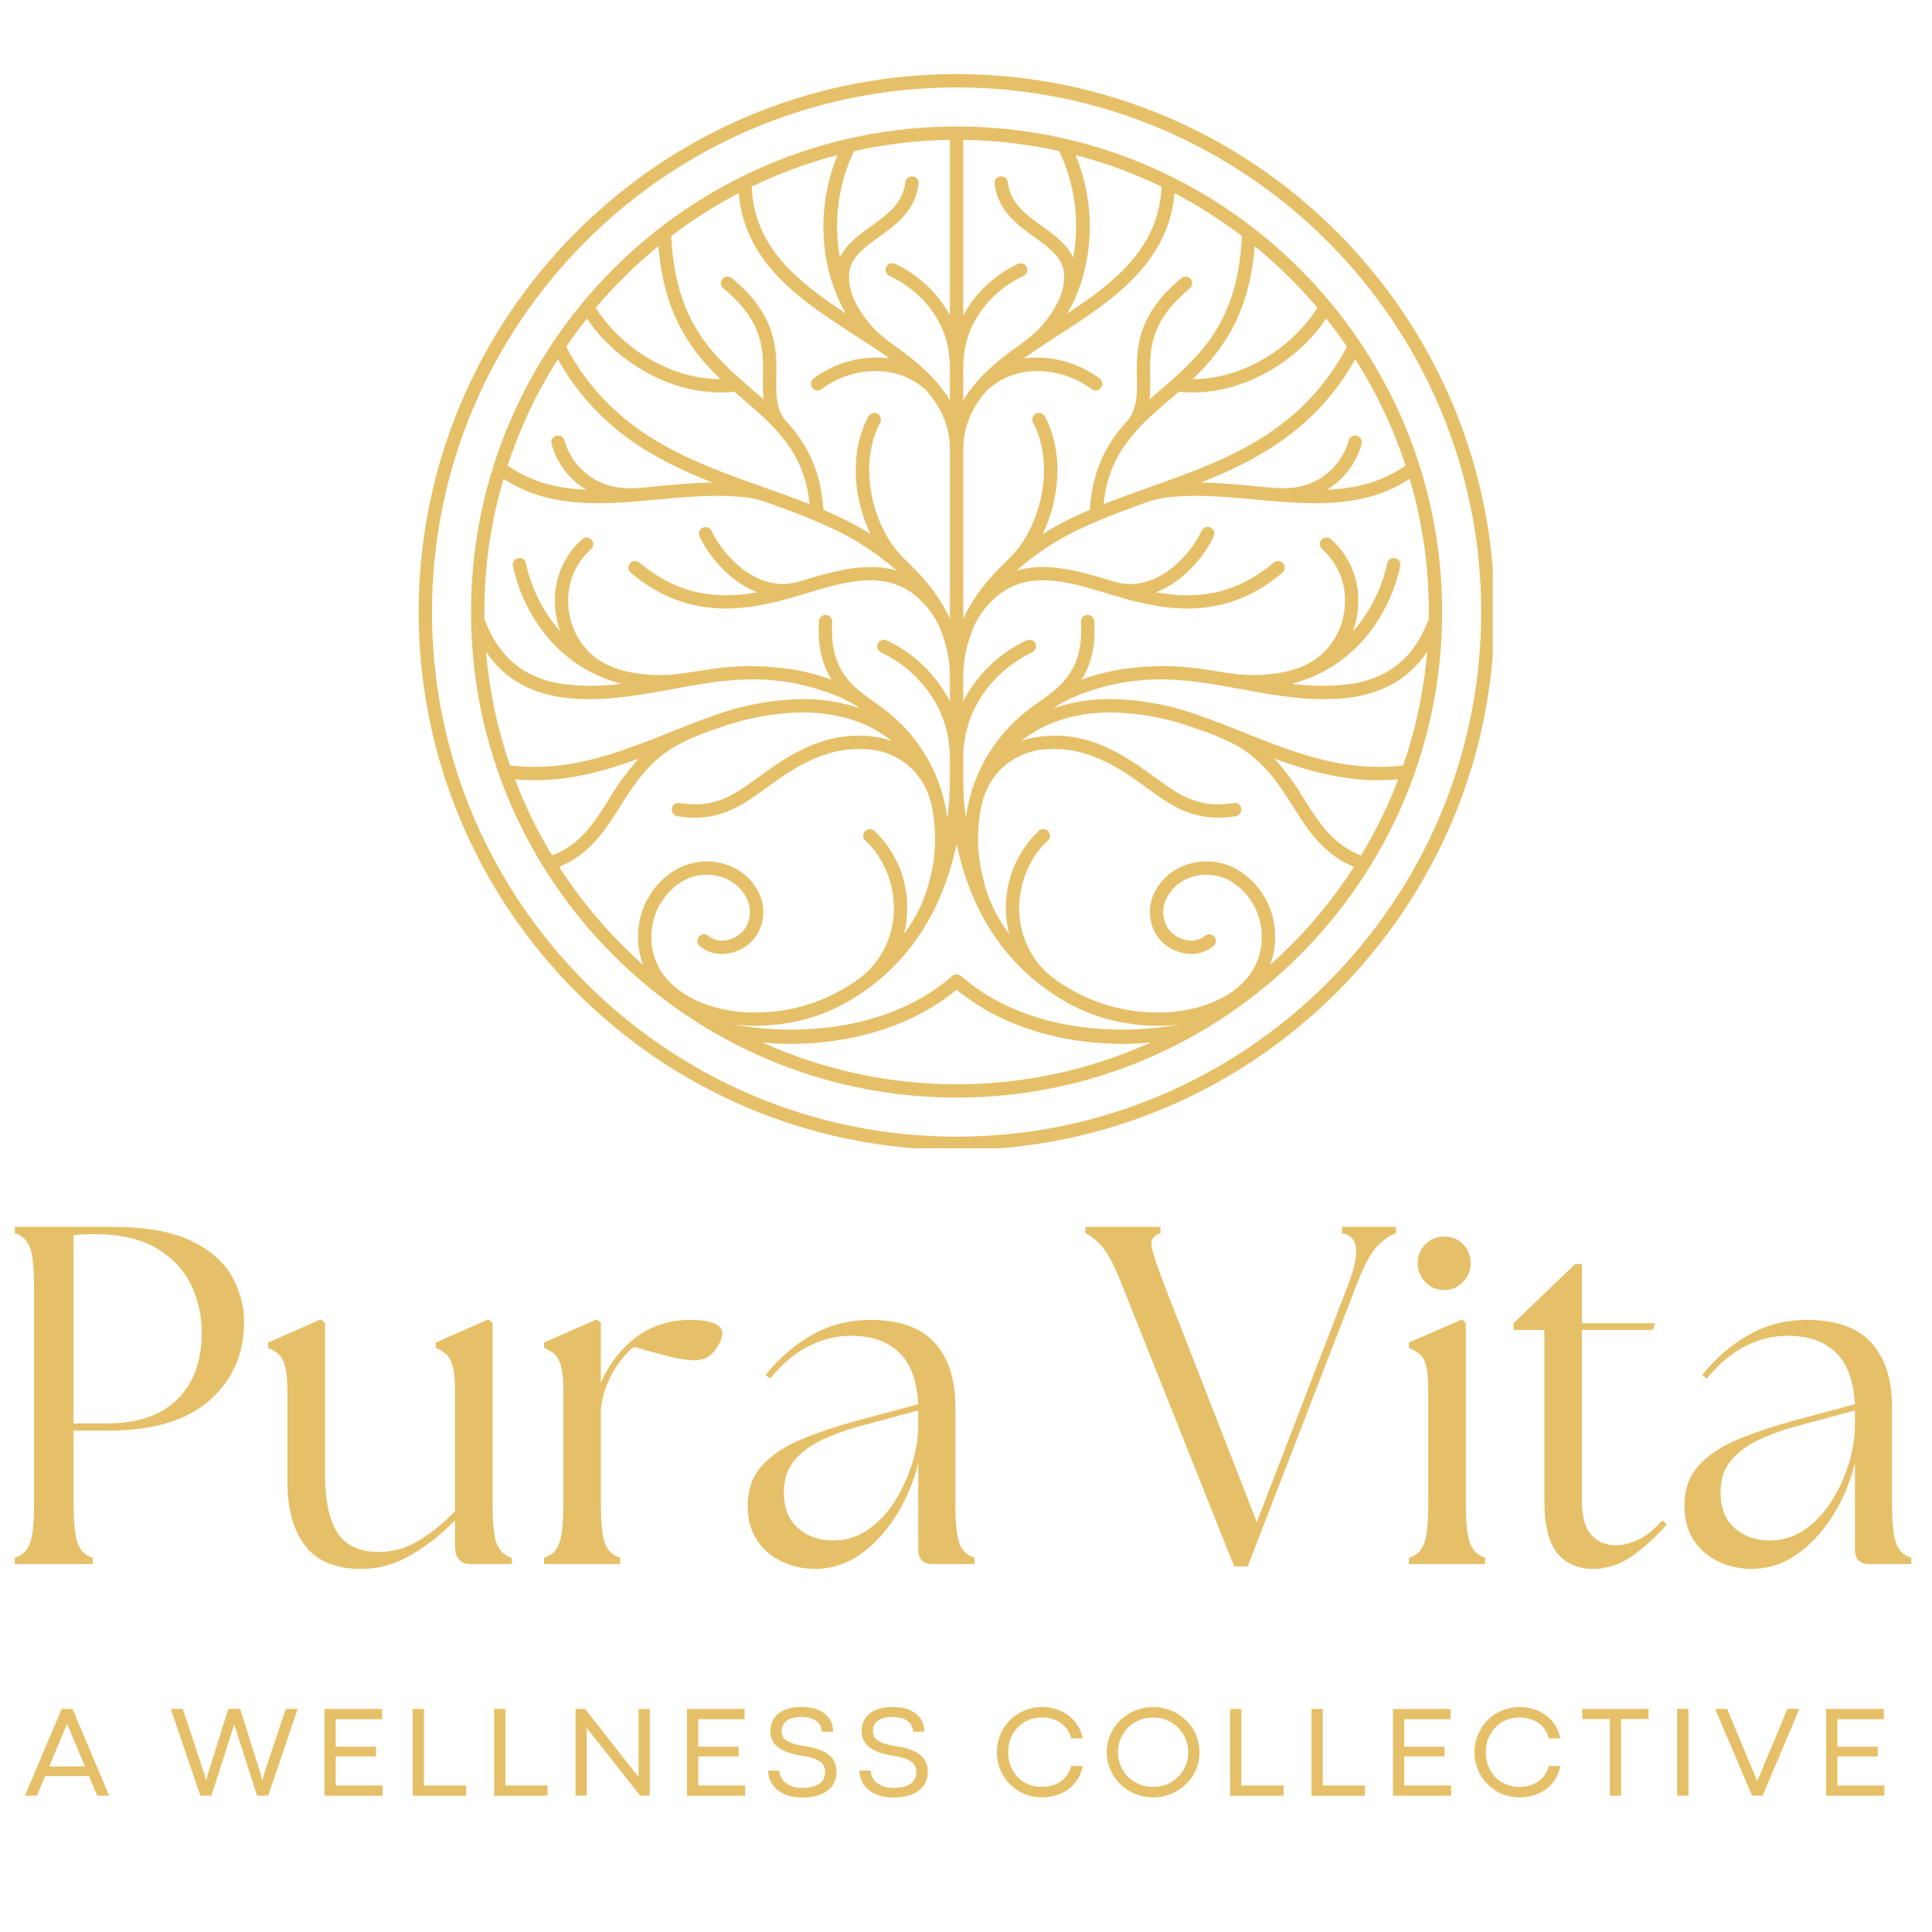
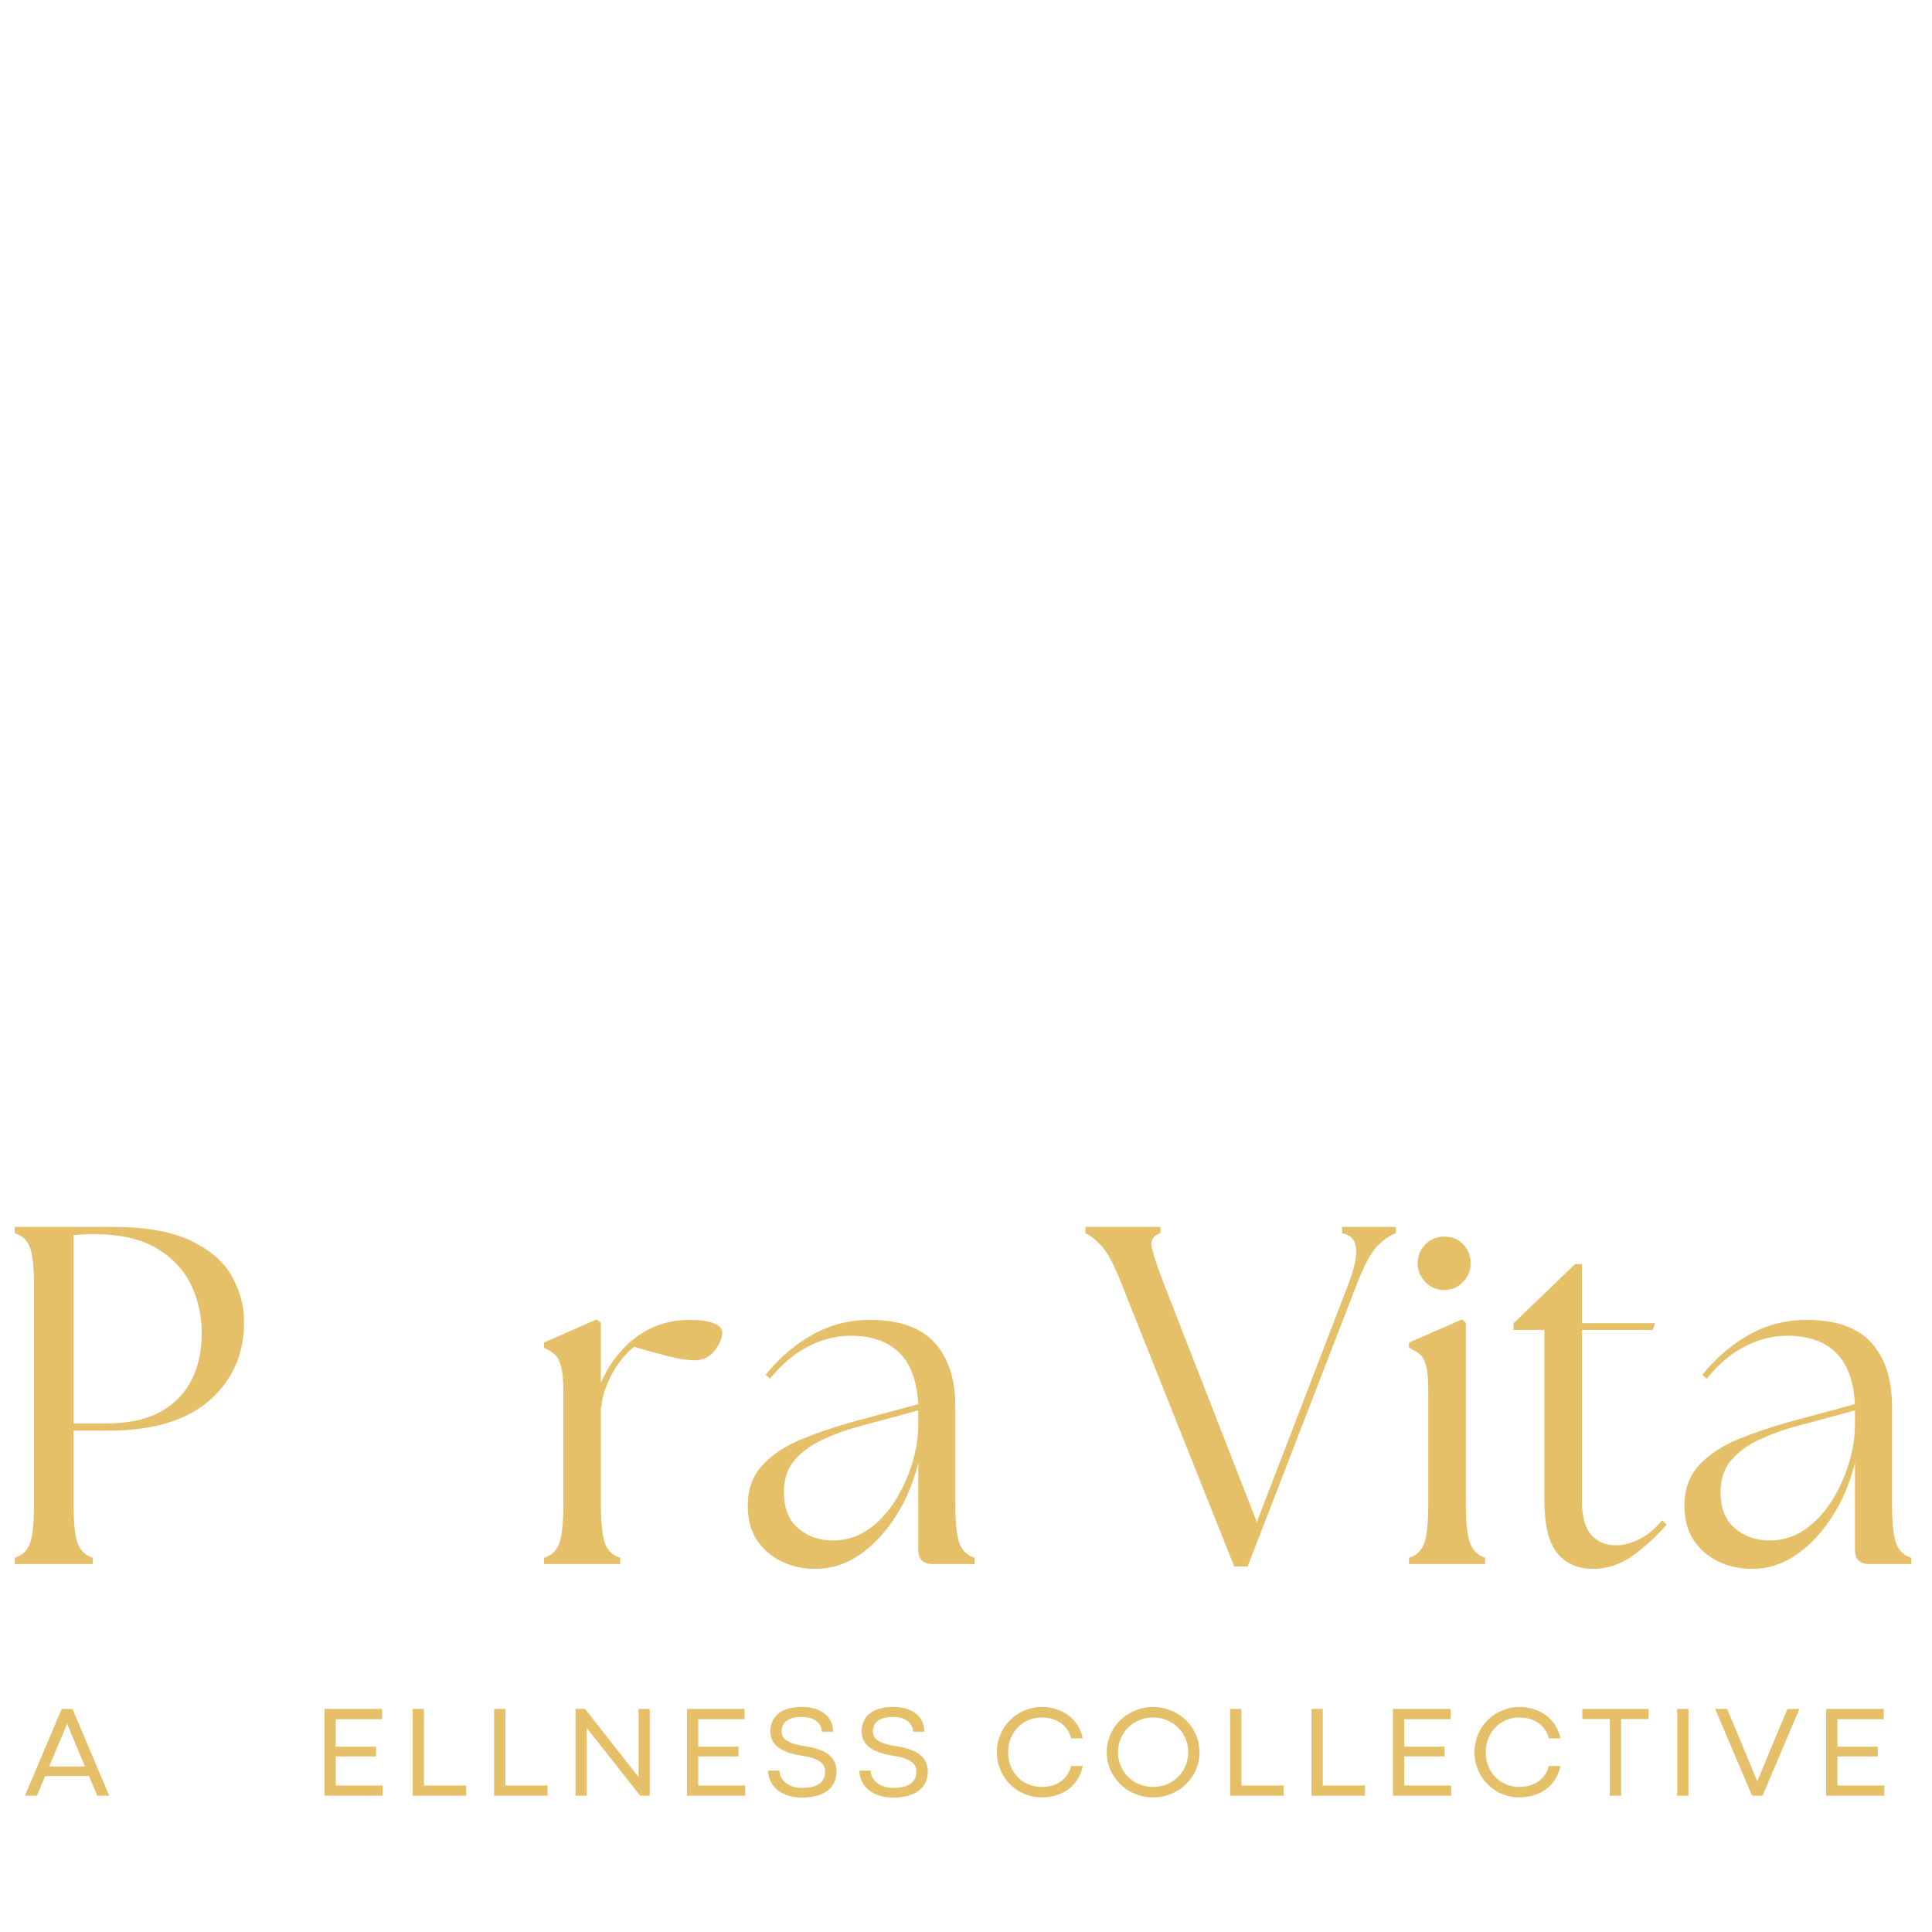
<svg xmlns="http://www.w3.org/2000/svg" width="500" zoomAndPan="magnify" viewBox="0 0 375 375" height="500" preserveAspectRatio="xMidYMid meet" version="1.0">
  <defs>
    <g />
    <clipPath id="2ed7ba5446">
      <path d="M 81.262 14.383 L 289.758 14.383 L 289.758 222.883 L 81.262 222.883 Z M 81.262 14.383 " clip-rule="nonzero" />
    </clipPath>
    <clipPath id="f89dbd286e">
      <rect x="0" width="368" y="0" height="24" />
    </clipPath>
    <clipPath id="5cd19dca0f">
      <rect x="0" width="374" y="0" height="97" />
    </clipPath>
  </defs>
  <g clip-path="url(#2ed7ba5446)">
-     <path fill="#e6c068" d="M 185.676 213.043 C 133.707 213.043 91.426 170.766 91.426 118.797 C 91.426 66.828 133.707 24.551 185.676 24.551 C 237.641 24.551 279.918 66.828 279.918 118.797 C 279.918 170.766 237.641 213.043 185.676 213.043 Z M 185.676 163.816 C 184.082 171.445 180.629 180.469 173.293 187.773 C 170.637 190.414 167.676 192.656 164.418 194.5 C 160.637 196.648 156.598 198.031 152.293 198.656 C 148.914 199.195 145.527 199.25 142.129 198.82 C 158.566 201.742 174.75 198.355 184.758 189.473 C 185.027 189.254 185.332 189.148 185.676 189.148 C 186.02 189.148 186.328 189.254 186.594 189.473 C 196.602 198.355 212.789 201.742 229.223 198.82 C 225.828 199.25 222.441 199.195 219.059 198.656 C 214.758 198.031 210.715 196.648 206.938 194.5 C 203.676 192.656 200.719 190.414 198.062 187.773 C 190.719 180.469 187.266 171.445 185.676 163.816 Z M 185.676 192.094 C 176.645 199.539 164.785 202.621 153.242 202.621 C 151.469 202.613 149.707 202.516 147.945 202.328 C 150.902 203.664 153.918 204.84 157 205.852 C 160.082 206.867 163.207 207.719 166.375 208.402 C 169.547 209.082 172.746 209.598 175.973 209.941 C 179.195 210.285 182.43 210.457 185.676 210.457 C 188.918 210.457 192.152 210.285 195.375 209.941 C 198.602 209.598 201.801 209.082 204.973 208.402 C 208.141 207.719 211.266 206.867 214.348 205.852 C 217.43 204.84 220.445 203.664 223.402 202.328 C 221.641 202.516 219.875 202.617 218.105 202.621 C 206.562 202.621 194.703 199.539 185.676 192.094 Z M 262.574 122.586 C 264.238 120.699 265.637 118.637 266.77 116.391 C 267.906 114.145 268.734 111.793 269.262 109.332 C 269.301 109.164 269.367 109.012 269.465 108.871 C 269.562 108.73 269.684 108.613 269.828 108.523 C 269.973 108.43 270.129 108.367 270.297 108.336 C 270.469 108.309 270.637 108.312 270.801 108.348 C 270.969 108.383 271.125 108.453 271.266 108.551 C 271.406 108.648 271.523 108.77 271.613 108.914 C 271.707 109.055 271.77 109.215 271.797 109.383 C 271.828 109.551 271.824 109.719 271.789 109.887 C 269.551 120.105 262.371 129.773 250.703 132.719 C 254.609 133.25 258.52 133.25 262.426 132.727 C 269.816 131.508 274.613 127.426 277.32 120.145 C 277.328 119.695 277.336 119.246 277.336 118.793 C 277.34 109.996 276.102 101.379 273.621 92.938 C 267.953 96.668 261.676 97.68 255.25 97.68 C 251.402 97.68 247.504 97.316 243.648 96.957 C 238.488 96.48 233.191 95.988 228.141 96.391 C 224.148 96.711 223.172 97.27 219.371 98.66 C 215.777 99.934 212.258 101.391 208.82 103.035 C 204.629 105.102 200.785 107.68 197.285 110.777 C 202.664 109.145 208.523 110.598 214.043 112.227 C 216.742 113.023 218.52 113.758 221.539 113.145 C 227.066 112.02 231.445 106.855 233.234 103.035 C 233.305 102.875 233.406 102.738 233.531 102.621 C 233.656 102.504 233.801 102.418 233.965 102.355 C 234.125 102.297 234.293 102.27 234.465 102.277 C 234.637 102.285 234.805 102.324 234.961 102.398 C 235.117 102.473 235.25 102.57 235.367 102.699 C 235.484 102.828 235.57 102.973 235.629 103.137 C 235.688 103.297 235.711 103.465 235.703 103.637 C 235.695 103.809 235.652 103.973 235.578 104.129 C 233.793 107.941 229.715 112.891 224.398 114.965 C 231.773 116.297 239.492 115.73 247.242 109.195 C 247.375 109.086 247.523 109.004 247.688 108.953 C 247.848 108.902 248.016 108.883 248.188 108.898 C 248.359 108.91 248.52 108.957 248.672 109.035 C 248.824 109.117 248.957 109.219 249.066 109.352 C 249.176 109.48 249.258 109.629 249.309 109.793 C 249.363 109.957 249.383 110.121 249.367 110.293 C 249.352 110.465 249.309 110.625 249.227 110.777 C 249.148 110.93 249.047 111.062 248.914 111.172 C 238.18 120.223 227.258 118.734 217.984 116.094 C 216.996 115.812 216 115.512 215 115.211 C 206.477 112.652 198.383 110.223 191.984 117.203 C 190.242 119.062 189.004 121.207 188.27 123.648 C 187.402 126.133 186.969 128.691 186.965 131.324 L 186.965 136.141 C 188.305 133.539 190.023 131.223 192.129 129.191 C 194.234 127.16 196.609 125.527 199.258 124.281 C 199.414 124.211 199.578 124.172 199.75 124.164 C 199.922 124.156 200.086 124.184 200.246 124.242 C 200.41 124.301 200.555 124.391 200.68 124.508 C 200.805 124.625 200.902 124.762 200.977 124.918 C 201.047 125.07 201.086 125.234 201.094 125.406 C 201.098 125.578 201.074 125.746 201.012 125.906 C 200.953 126.066 200.863 126.211 200.746 126.336 C 200.629 126.461 200.492 126.562 200.336 126.633 C 194.172 129.465 186.965 136.535 186.965 147.137 L 186.965 151.332 C 186.973 153.844 187.133 156.348 187.457 158.844 C 187.703 156.918 188.121 155.035 188.715 153.188 C 189.305 151.34 190.062 149.562 190.984 147.855 C 191.902 146.148 192.973 144.539 194.188 143.031 C 195.406 141.52 196.75 140.133 198.223 138.871 C 200.793 136.609 204.043 134.941 206.281 132.473 C 209.434 128.992 210.047 125.148 209.816 120.703 C 209.809 120.531 209.832 120.367 209.891 120.203 C 209.949 120.043 210.035 119.898 210.148 119.77 C 210.262 119.645 210.398 119.543 210.555 119.469 C 210.707 119.395 210.871 119.355 211.043 119.344 C 211.211 119.34 211.379 119.367 211.539 119.426 C 211.699 119.484 211.84 119.57 211.969 119.684 C 212.094 119.801 212.195 119.934 212.27 120.086 C 212.344 120.238 212.387 120.402 212.398 120.57 C 212.59 124.191 212.312 128.148 209.91 131.93 C 212.371 131.031 214.891 130.367 217.469 129.938 C 223.266 129.035 229.055 129.09 234.836 130.09 C 238.496 130.641 241.301 131.227 245.109 130.973 C 250.609 130.602 255.672 129.168 258.793 124.359 C 260.137 122.285 260.883 120.016 261.027 117.551 C 261.113 116.531 261.078 115.516 260.926 114.504 C 260.773 113.492 260.508 112.512 260.125 111.562 C 259.746 110.613 259.262 109.719 258.672 108.883 C 258.086 108.047 257.406 107.289 256.641 106.609 C 256.512 106.5 256.406 106.367 256.328 106.215 C 256.246 106.066 256.199 105.902 256.184 105.73 C 256.172 105.562 256.188 105.395 256.242 105.23 C 256.293 105.066 256.375 104.918 256.484 104.789 C 256.594 104.656 256.727 104.551 256.879 104.473 C 257.031 104.395 257.191 104.348 257.363 104.332 C 257.535 104.316 257.699 104.336 257.863 104.387 C 258.027 104.438 258.176 104.52 258.305 104.629 C 259.227 105.438 260.039 106.344 260.75 107.344 C 261.457 108.34 262.043 109.406 262.5 110.543 C 262.961 111.68 263.285 112.852 263.473 114.062 C 263.66 115.273 263.703 116.488 263.605 117.707 C 263.508 119.387 263.16 121.012 262.574 122.586 Z M 246.543 187.266 C 252.824 181.676 258.242 175.344 262.793 168.277 C 256.789 165.746 253.832 161.062 250.961 156.52 C 248.273 152.266 245.516 147.895 240.145 144.766 C 237.574 143.398 234.902 142.277 232.129 141.402 C 227.086 139.535 221.875 138.5 216.5 138.297 C 210.996 138.168 203.988 139.188 198.246 143.816 C 199.82 143.266 201.441 142.941 203.105 142.84 C 209.57 142.406 214.906 144.602 220.473 148.266 C 222.68 149.723 224.719 151.348 226.898 152.816 C 230.477 155.23 233.977 156.77 239.449 155.863 C 239.621 155.836 239.789 155.84 239.957 155.875 C 240.125 155.914 240.277 155.984 240.418 156.082 C 240.559 156.184 240.676 156.309 240.766 156.453 C 240.855 156.602 240.91 156.762 240.938 156.93 C 240.965 157.102 240.961 157.27 240.922 157.434 C 240.883 157.602 240.812 157.754 240.711 157.895 C 240.613 158.035 240.488 158.148 240.344 158.238 C 240.199 158.328 240.039 158.391 239.871 158.418 C 238.734 158.609 237.594 158.707 236.441 158.711 C 231.992 158.711 228.684 157.109 225.59 155.051 C 223.449 153.625 221.441 152.016 219.289 150.59 C 214.066 147.125 209.125 145.051 203.277 145.422 C 201.5 145.492 199.801 145.891 198.18 146.629 C 196.555 147.363 195.133 148.375 193.91 149.668 C 191.133 152.703 190.289 156.203 189.938 160.219 C 189.652 163.641 189.934 167.016 190.777 170.344 C 191.688 174.352 193.383 177.988 195.871 181.254 C 195.438 179.559 195.23 177.832 195.246 176.082 C 195.246 174.691 195.387 173.316 195.672 171.957 C 195.953 170.598 196.367 169.277 196.918 168.004 C 197.469 166.727 198.141 165.52 198.941 164.383 C 199.738 163.246 200.641 162.199 201.652 161.246 C 201.777 161.133 201.922 161.047 202.086 160.992 C 202.246 160.934 202.41 160.91 202.582 160.922 C 202.754 160.93 202.918 160.973 203.07 161.043 C 203.227 161.117 203.359 161.219 203.473 161.348 C 203.59 161.473 203.676 161.617 203.73 161.777 C 203.789 161.941 203.812 162.105 203.805 162.277 C 203.797 162.449 203.754 162.609 203.68 162.766 C 203.609 162.922 203.508 163.055 203.383 163.172 C 200.004 166.211 197.875 171.168 197.828 176.105 C 197.785 179.168 198.508 182.035 199.996 184.711 C 202 188.293 204.406 190.062 207.836 192.043 C 210.34 193.488 212.988 194.59 215.777 195.348 C 218.57 196.105 221.41 196.496 224.301 196.52 C 229.598 196.648 236.738 195.23 241.227 190.746 C 242.477 189.523 243.422 188.098 244.062 186.469 C 244.703 184.84 244.98 183.152 244.898 181.402 C 244.867 180.348 244.707 179.312 244.414 178.297 C 244.125 177.281 243.711 176.32 243.176 175.41 C 242.645 174.5 242.004 173.668 241.262 172.918 C 240.516 172.168 239.691 171.523 238.785 170.98 C 234.539 168.637 229.176 169.84 226.82 173.656 C 226.5 174.121 226.25 174.625 226.074 175.164 C 225.895 175.703 225.797 176.258 225.777 176.824 C 225.762 177.391 225.824 177.949 225.965 178.5 C 226.105 179.047 226.324 179.566 226.613 180.055 C 227.047 180.711 227.598 181.254 228.262 181.68 C 228.926 182.105 229.648 182.379 230.43 182.5 C 231.035 182.621 231.637 182.609 232.234 182.461 C 232.836 182.316 233.379 182.051 233.859 181.668 C 233.992 181.551 234.141 181.469 234.305 181.414 C 234.469 181.359 234.637 181.34 234.809 181.352 C 234.98 181.367 235.145 181.414 235.301 181.492 C 235.453 181.57 235.586 181.676 235.699 181.809 C 235.809 181.941 235.891 182.094 235.941 182.258 C 235.996 182.422 236.012 182.594 235.996 182.766 C 235.98 182.938 235.93 183.102 235.848 183.254 C 235.766 183.406 235.66 183.535 235.523 183.645 C 234.758 184.277 233.891 184.715 232.926 184.961 C 231.965 185.207 230.996 185.238 230.02 185.055 C 228.867 184.875 227.801 184.469 226.824 183.836 C 225.848 183.199 225.043 182.391 224.414 181.41 C 223.996 180.719 223.684 179.984 223.48 179.203 C 223.273 178.422 223.18 177.629 223.195 176.82 C 223.215 176.016 223.344 175.227 223.586 174.457 C 223.828 173.688 224.176 172.965 224.621 172.293 C 227.684 167.316 234.602 165.707 240.035 168.715 C 241.145 169.359 242.152 170.133 243.062 171.035 C 243.973 171.941 244.754 172.945 245.406 174.047 C 246.059 175.152 246.562 176.32 246.918 177.555 C 247.27 178.785 247.461 180.043 247.492 181.324 C 247.566 183.367 247.25 185.348 246.543 187.266 Z M 185.676 223.211 C 243.25 223.211 290.086 176.371 290.086 118.797 C 290.086 61.219 243.25 14.383 185.676 14.383 C 128.098 14.383 81.262 61.223 81.262 118.797 C 81.262 176.371 128.098 223.211 185.676 223.211 Z M 185.676 16.969 C 129.527 16.969 83.848 62.648 83.848 118.797 C 83.848 174.941 129.527 220.625 185.676 220.625 C 241.82 220.625 287.5 174.941 287.5 118.797 C 287.5 62.648 241.82 16.969 185.676 16.969 Z M 187.25 67.871 C 186.984 69.766 186.891 71.672 186.965 73.582 L 186.965 77.734 C 188.887 74.453 191.727 71.668 194.973 69.129 C 198.129 66.66 200.676 65.367 203.262 61.949 C 205.02 59.617 206.496 56.879 206.555 53.879 C 206.625 50.23 204.02 48.352 200.754 46.004 C 197.438 43.617 193.68 40.914 193.051 35.699 C 193.023 35.527 193.035 35.359 193.078 35.191 C 193.121 35.023 193.199 34.871 193.305 34.73 C 193.41 34.594 193.539 34.48 193.688 34.395 C 193.84 34.309 194 34.254 194.172 34.234 C 194.348 34.215 194.516 34.227 194.684 34.273 C 194.852 34.32 195 34.398 195.137 34.508 C 195.273 34.617 195.383 34.746 195.465 34.898 C 195.551 35.051 195.598 35.215 195.617 35.387 C 196.113 39.473 199.102 41.625 202.266 43.898 C 204.582 45.57 207.066 47.355 208.309 49.996 C 208.957 46.492 209.047 42.977 208.578 39.441 C 208.113 35.91 207.113 32.535 205.578 29.32 C 199.445 27.957 193.242 27.234 186.965 27.148 L 186.965 61.195 C 188.164 59.008 189.672 57.062 191.488 55.359 C 193.309 53.652 195.344 52.27 197.602 51.211 C 197.754 51.141 197.918 51.105 198.086 51.102 C 198.254 51.098 198.418 51.125 198.578 51.188 C 198.734 51.246 198.875 51.336 199 51.449 C 199.125 51.566 199.219 51.703 199.293 51.855 C 199.363 52.008 199.402 52.172 199.406 52.34 C 199.414 52.508 199.391 52.672 199.332 52.832 C 199.277 52.992 199.191 53.133 199.078 53.258 C 198.965 53.387 198.832 53.484 198.68 53.559 C 193.996 55.691 188.551 60.52 187.25 67.871 Z M 264.184 166.051 C 267.031 161.34 269.434 156.414 271.391 151.27 C 270.102 151.391 268.836 151.445 267.59 151.445 C 260.23 151.445 253.57 149.516 247.387 147.262 C 249.57 149.695 251.492 152.32 253.152 155.137 C 256.105 159.816 258.68 163.891 264.184 166.051 Z M 233.125 139.004 C 235.859 139.957 238.547 141.031 241.234 142.105 C 243.254 142.91 245.297 143.727 247.402 144.512 C 254.914 147.301 263.129 149.715 272.367 148.562 C 274.836 141.398 276.383 134.043 277.012 126.492 C 273.438 131.848 268.082 134.832 260.812 135.539 C 257.75 135.793 254.688 135.75 251.629 135.418 C 249.582 135.219 247.586 134.934 245.629 134.609 C 242.109 134.027 238.609 133.301 235.086 132.746 C 229.609 131.883 224.117 131.434 217.902 132.492 C 213.75 133.195 207.898 135.027 204.441 137.465 C 208.375 136.148 212.418 135.562 216.562 135.711 C 222.262 135.918 227.781 137.016 233.125 139.004 Z M 201.875 67.387 C 200.805 68.094 199.738 68.82 198.695 69.566 C 201.316 69.238 203.902 69.41 206.457 70.09 C 209.008 70.77 211.34 71.902 213.453 73.488 C 213.586 73.594 213.695 73.723 213.781 73.871 C 213.863 74.023 213.918 74.184 213.938 74.352 C 213.957 74.523 213.945 74.691 213.898 74.855 C 213.852 75.02 213.773 75.172 213.668 75.305 C 213.562 75.441 213.434 75.551 213.285 75.633 C 213.137 75.719 212.977 75.77 212.805 75.789 C 212.633 75.809 212.465 75.797 212.301 75.75 C 212.137 75.703 211.984 75.629 211.852 75.523 C 207.348 71.98 198.109 69.75 191.57 75.766 C 188.75 78.992 186.965 82.676 186.965 87.242 L 186.965 120.082 C 188.086 117.703 189.48 115.492 191.141 113.453 C 191.906 112.5 192.73 111.57 193.613 110.66 C 195.676 108.543 197.16 107.402 198.797 104.754 C 203.035 97.898 203.988 88.543 200.512 82.051 C 200.43 81.902 200.383 81.742 200.367 81.57 C 200.348 81.398 200.363 81.23 200.414 81.066 C 200.465 80.902 200.543 80.754 200.652 80.621 C 200.762 80.488 200.891 80.383 201.043 80.301 C 201.191 80.219 201.352 80.172 201.523 80.152 C 201.695 80.137 201.863 80.152 202.027 80.203 C 202.191 80.254 202.34 80.332 202.473 80.441 C 202.605 80.551 202.711 80.68 202.793 80.828 C 206.336 87.441 205.914 96.387 202.375 103.66 C 204.09 102.582 205.855 101.602 207.676 100.711 C 208.934 100.094 210.223 99.512 211.535 98.953 C 212.047 90.801 215.082 85.668 219.059 81.422 C 220.754 79.039 220.715 76.41 220.668 73.219 C 220.586 67.898 220.484 61.277 229.301 53.973 C 229.434 53.863 229.578 53.785 229.742 53.734 C 229.906 53.688 230.074 53.668 230.242 53.688 C 230.414 53.703 230.574 53.75 230.727 53.832 C 230.879 53.91 231.008 54.016 231.117 54.148 C 231.227 54.281 231.305 54.426 231.355 54.59 C 231.406 54.754 231.426 54.922 231.41 55.09 C 231.395 55.262 231.348 55.422 231.266 55.574 C 231.188 55.727 231.082 55.855 230.949 55.965 C 223.09 62.477 223.176 67.918 223.254 73.18 C 223.309 74.633 223.266 76.082 223.129 77.527 C 223.844 76.898 224.57 76.277 225.297 75.645 C 232.684 69.277 240.316 62.691 241.055 45.812 C 236.926 42.676 232.562 39.902 227.969 37.5 C 226.812 51.254 215.496 58.566 205.457 65.051 C 204.246 65.832 203.047 66.605 201.875 67.387 Z M 207.137 60.871 C 216.332 54.816 224.961 48.086 225.453 36.234 C 220.09 33.641 214.527 31.594 208.766 30.09 C 213.062 40.387 212.199 52.297 207.137 60.871 Z M 223.391 80.781 C 221.262 82.695 219.395 84.836 217.789 87.203 C 215.727 90.461 214.539 94.012 214.219 97.855 C 217.172 96.688 220.18 95.617 223.133 94.57 C 237.574 89.449 252.496 84.152 261.453 67.301 C 260.176 65.426 258.832 63.605 257.422 61.836 C 252.414 69.355 242.418 76.172 231.547 76.172 C 230.633 76.172 229.723 76.125 228.812 76.027 C 228.199 76.562 227.59 77.09 226.988 77.609 C 225.746 78.672 224.539 79.715 223.391 80.777 Z M 257.562 95.059 C 263.012 94.824 268.152 93.641 272.816 90.355 C 270.43 83.07 267.18 76.199 263.062 69.734 C 255.562 83.02 244.566 89.129 233.082 93.66 C 236.688 93.715 240.32 94.051 243.887 94.383 C 246.406 94.617 248.914 95.008 251.43 94.598 C 252.641 94.426 253.797 94.082 254.906 93.574 C 256.016 93.062 257.031 92.406 257.949 91.602 C 258.867 90.797 259.652 89.879 260.301 88.844 C 260.953 87.812 261.445 86.707 261.773 85.535 C 261.812 85.363 261.883 85.207 261.988 85.066 C 262.09 84.926 262.215 84.809 262.363 84.719 C 262.512 84.629 262.672 84.57 262.844 84.547 C 263.016 84.52 263.188 84.527 263.355 84.57 C 263.527 84.617 263.68 84.691 263.816 84.797 C 263.957 84.902 264.07 85.027 264.156 85.18 C 264.242 85.332 264.297 85.492 264.32 85.668 C 264.34 85.84 264.328 86.008 264.281 86.176 C 263.773 88.035 262.938 89.73 261.777 91.266 C 260.617 92.801 259.211 94.066 257.562 95.059 Z M 255.699 59.73 C 252.012 55.367 247.957 51.379 243.531 47.77 C 242.527 60.984 237.227 68.109 231.496 73.582 C 241.797 73.613 251.266 66.918 255.699 59.73 Z M 108.773 122.586 C 108.184 121.012 107.84 119.387 107.738 117.711 C 107.641 116.488 107.684 115.273 107.871 114.062 C 108.059 112.852 108.383 111.68 108.844 110.543 C 109.301 109.41 109.887 108.34 110.594 107.344 C 111.305 106.344 112.117 105.441 113.039 104.629 C 113.168 104.523 113.316 104.445 113.48 104.395 C 113.641 104.344 113.809 104.328 113.977 104.344 C 114.145 104.359 114.305 104.406 114.457 104.488 C 114.605 104.566 114.738 104.672 114.848 104.801 C 114.957 104.93 115.035 105.078 115.09 105.238 C 115.141 105.402 115.16 105.566 115.145 105.734 C 115.133 105.906 115.086 106.066 115.012 106.219 C 114.934 106.367 114.832 106.5 114.703 106.609 C 113.938 107.289 113.262 108.047 112.672 108.883 C 112.082 109.723 111.598 110.613 111.219 111.562 C 110.84 112.512 110.574 113.492 110.422 114.504 C 110.27 115.516 110.234 116.531 110.32 117.551 C 110.465 120.016 111.211 122.285 112.555 124.359 C 115.676 129.168 120.738 130.605 126.238 130.973 C 130.047 131.23 132.848 130.641 136.512 130.09 C 142.293 129.09 148.078 129.039 153.879 129.938 C 156.457 130.367 158.977 131.035 161.434 131.93 C 159.035 128.148 158.758 124.191 158.945 120.57 C 158.961 120.402 159.004 120.238 159.078 120.086 C 159.152 119.934 159.254 119.801 159.379 119.688 C 159.508 119.57 159.648 119.484 159.809 119.426 C 159.969 119.367 160.133 119.34 160.305 119.348 C 160.477 119.355 160.641 119.395 160.793 119.469 C 160.949 119.543 161.082 119.645 161.199 119.77 C 161.312 119.898 161.398 120.043 161.457 120.203 C 161.516 120.367 161.539 120.531 161.531 120.703 C 161.301 125.148 161.914 128.996 165.066 132.477 C 167.305 134.945 170.551 136.609 173.125 138.871 C 174.598 140.133 175.941 141.52 177.16 143.031 C 178.375 144.543 179.445 146.148 180.363 147.855 C 181.285 149.562 182.043 151.34 182.633 153.188 C 183.227 155.035 183.645 156.922 183.891 158.844 C 184.211 156.352 184.375 153.848 184.379 151.332 L 184.379 147.137 C 184.379 136.535 177.176 129.469 171.008 126.633 C 170.852 126.562 170.715 126.461 170.598 126.336 C 170.48 126.211 170.395 126.066 170.336 125.906 C 170.273 125.746 170.25 125.582 170.254 125.41 C 170.262 125.238 170.301 125.074 170.371 124.918 C 170.445 124.762 170.543 124.625 170.668 124.512 C 170.793 124.395 170.938 124.305 171.098 124.246 C 171.258 124.188 171.426 124.16 171.598 124.168 C 171.766 124.172 171.93 124.211 172.086 124.285 C 174.734 125.527 177.109 127.164 179.215 129.191 C 181.32 131.223 183.039 133.539 184.379 136.141 L 184.379 131.324 C 184.379 128.691 183.945 126.133 183.082 123.645 C 182.348 121.207 181.109 119.059 179.367 117.203 C 172.969 110.223 164.875 112.652 156.352 115.211 C 155.352 115.512 154.355 115.809 153.367 116.09 C 144.094 118.73 133.172 120.219 122.438 111.172 C 122.305 111.062 122.199 110.93 122.121 110.777 C 122.043 110.625 121.996 110.461 121.98 110.289 C 121.965 110.121 121.984 109.953 122.039 109.789 C 122.09 109.625 122.172 109.477 122.281 109.348 C 122.395 109.215 122.523 109.109 122.676 109.031 C 122.828 108.953 122.992 108.906 123.164 108.891 C 123.336 108.879 123.5 108.898 123.664 108.949 C 123.828 109 123.977 109.082 124.105 109.195 C 131.859 115.727 139.578 116.293 146.953 114.961 C 141.637 112.887 137.559 107.938 135.773 104.129 C 135.703 103.973 135.664 103.809 135.66 103.641 C 135.652 103.469 135.68 103.305 135.738 103.145 C 135.797 102.984 135.883 102.84 136 102.715 C 136.113 102.59 136.25 102.492 136.402 102.418 C 136.559 102.348 136.719 102.309 136.891 102.301 C 137.059 102.293 137.227 102.316 137.387 102.375 C 137.547 102.43 137.691 102.516 137.816 102.629 C 137.945 102.746 138.043 102.879 138.117 103.031 C 139.906 106.855 144.285 112.016 149.812 113.141 C 152.832 113.754 154.609 113.023 157.309 112.227 C 162.828 110.594 168.688 109.141 174.066 110.773 C 170.566 107.68 166.723 105.098 162.531 103.035 C 159.094 101.391 155.574 99.93 151.98 98.66 C 148.176 97.266 147.199 96.711 143.207 96.387 C 138.156 95.984 132.859 96.477 127.699 96.953 C 123.844 97.312 119.945 97.676 116.098 97.676 C 109.676 97.676 103.398 96.664 97.73 92.934 C 95.246 101.375 94.008 109.996 94.016 118.797 C 94.016 119.246 94.02 119.695 94.027 120.145 C 96.734 127.43 101.531 131.512 108.922 132.727 C 112.828 133.25 116.734 133.25 120.645 132.719 C 108.977 129.77 101.797 120.105 99.559 109.887 C 99.523 109.719 99.52 109.551 99.551 109.383 C 99.578 109.215 99.641 109.055 99.734 108.914 C 99.824 108.77 99.941 108.648 100.082 108.551 C 100.223 108.453 100.379 108.383 100.547 108.348 C 100.711 108.312 100.879 108.309 101.051 108.336 C 101.219 108.367 101.375 108.43 101.52 108.523 C 101.664 108.613 101.785 108.73 101.883 108.871 C 101.98 109.012 102.047 109.164 102.086 109.332 C 102.613 111.793 103.441 114.145 104.574 116.391 C 105.711 118.637 107.109 120.699 108.773 122.586 Z M 124.805 187.266 C 124.098 185.348 123.781 183.371 123.855 181.328 C 123.887 180.047 124.078 178.789 124.434 177.559 C 124.785 176.324 125.289 175.156 125.941 174.051 C 126.594 172.949 127.375 171.945 128.285 171.039 C 129.195 170.137 130.203 169.363 131.312 168.719 C 136.75 165.711 143.664 167.324 146.727 172.297 C 147.176 172.969 147.52 173.691 147.762 174.461 C 148.004 175.23 148.133 176.02 148.152 176.824 C 148.172 177.633 148.078 178.426 147.871 179.207 C 147.664 179.988 147.352 180.723 146.938 181.414 C 146.305 182.395 145.5 183.203 144.523 183.84 C 143.547 184.473 142.48 184.879 141.328 185.059 C 140.352 185.242 139.383 185.211 138.422 184.965 C 137.457 184.719 136.594 184.281 135.824 183.648 C 135.691 183.539 135.582 183.41 135.5 183.258 C 135.418 183.105 135.371 182.941 135.352 182.77 C 135.336 182.598 135.355 182.426 135.406 182.262 C 135.457 182.098 135.539 181.949 135.652 181.816 C 135.762 181.684 135.895 181.578 136.051 181.496 C 136.203 181.418 136.367 181.371 136.539 181.359 C 136.711 181.344 136.879 181.363 137.047 181.418 C 137.211 181.473 137.355 181.559 137.488 181.672 C 137.973 182.055 138.512 182.32 139.113 182.465 C 139.711 182.613 140.316 182.625 140.922 182.504 C 141.699 182.383 142.422 182.109 143.086 181.684 C 143.75 181.258 144.301 180.715 144.734 180.059 C 145.027 179.57 145.242 179.051 145.383 178.504 C 145.527 177.953 145.586 177.395 145.57 176.828 C 145.551 176.262 145.453 175.707 145.273 175.168 C 145.098 174.629 144.848 174.125 144.527 173.66 C 142.172 169.844 136.809 168.641 132.562 170.984 C 131.656 171.527 130.828 172.172 130.086 172.922 C 129.34 173.672 128.703 174.5 128.168 175.41 C 127.633 176.32 127.219 177.285 126.926 178.297 C 126.637 179.312 126.473 180.348 126.441 181.402 C 126.359 183.152 126.637 184.84 127.277 186.469 C 127.918 188.098 128.863 189.523 130.113 190.75 C 134.602 195.23 141.742 196.648 147.039 196.52 C 149.93 196.496 152.77 196.105 155.559 195.348 C 158.352 194.59 161 193.488 163.504 192.043 C 166.934 190.062 169.34 188.293 171.344 184.711 C 172.832 182.035 173.555 179.168 173.508 176.105 C 173.465 171.168 171.336 166.211 167.957 163.172 C 167.832 163.055 167.734 162.918 167.664 162.766 C 167.594 162.613 167.555 162.449 167.547 162.281 C 167.539 162.109 167.566 161.945 167.621 161.785 C 167.68 161.629 167.766 161.484 167.879 161.359 C 167.992 161.23 168.125 161.133 168.277 161.059 C 168.43 160.984 168.59 160.941 168.762 160.934 C 168.93 160.922 169.094 160.945 169.254 161 C 169.418 161.055 169.562 161.137 169.688 161.246 C 170.699 162.199 171.602 163.246 172.398 164.383 C 173.195 165.523 173.871 166.727 174.422 168.004 C 174.973 169.277 175.387 170.598 175.668 171.957 C 175.949 173.316 176.094 174.691 176.094 176.082 C 176.109 177.832 175.902 179.559 175.465 181.254 C 177.953 177.988 179.652 174.352 180.562 170.344 C 181.406 167.016 181.688 163.641 181.402 160.219 C 181.051 156.207 180.207 152.703 177.434 149.668 C 176.207 148.375 174.785 147.363 173.164 146.629 C 171.543 145.891 169.844 145.492 168.066 145.422 C 162.219 145.051 157.273 147.125 152.055 150.59 C 149.902 152.016 147.895 153.625 145.754 155.051 C 142.656 157.113 139.348 158.711 134.898 158.711 C 133.75 158.707 132.605 158.609 131.473 158.418 C 131.301 158.391 131.145 158.328 131 158.238 C 130.855 158.148 130.73 158.035 130.629 157.895 C 130.531 157.754 130.461 157.602 130.422 157.434 C 130.383 157.27 130.379 157.102 130.406 156.93 C 130.43 156.762 130.488 156.602 130.578 156.453 C 130.668 156.309 130.785 156.184 130.922 156.082 C 131.062 155.984 131.219 155.914 131.387 155.875 C 131.555 155.836 131.723 155.836 131.891 155.863 C 137.367 156.77 140.867 155.23 144.445 152.816 C 146.625 151.348 148.664 149.723 150.871 148.27 C 156.438 144.602 161.773 142.41 168.238 142.84 C 169.902 142.941 171.523 143.266 173.098 143.816 C 167.355 139.188 160.348 138.168 154.84 138.297 C 149.469 138.5 144.258 139.535 139.215 141.402 C 136.438 142.277 133.766 143.398 131.199 144.766 C 125.828 147.895 123.066 152.266 120.383 156.52 C 117.512 161.062 114.555 165.746 108.547 168.277 C 113.102 175.348 118.523 181.676 124.805 187.266 Z M 184.094 67.871 C 182.797 60.52 177.352 55.691 172.664 53.562 C 172.508 53.492 172.367 53.395 172.25 53.27 C 172.129 53.141 172.039 53 171.98 52.836 C 171.918 52.676 171.891 52.508 171.895 52.336 C 171.902 52.16 171.941 51.996 172.012 51.84 C 172.086 51.684 172.188 51.543 172.312 51.43 C 172.441 51.312 172.586 51.223 172.746 51.164 C 172.91 51.105 173.078 51.078 173.25 51.086 C 173.426 51.098 173.59 51.137 173.746 51.211 C 176 52.27 178.039 53.652 179.855 55.359 C 181.672 57.066 183.18 59.012 184.379 61.195 L 184.379 27.152 C 178.102 27.238 171.898 27.961 165.77 29.324 C 164.234 32.539 163.23 35.914 162.766 39.445 C 162.297 42.977 162.387 46.496 163.035 50 C 164.281 47.355 166.762 45.57 169.082 43.902 C 172.242 41.629 175.234 39.477 175.727 35.391 C 175.746 35.219 175.797 35.055 175.879 34.902 C 175.961 34.75 176.07 34.621 176.207 34.512 C 176.344 34.402 176.496 34.324 176.66 34.277 C 176.828 34.23 177 34.215 177.172 34.238 C 177.344 34.258 177.504 34.312 177.656 34.398 C 177.809 34.484 177.934 34.598 178.043 34.734 C 178.148 34.871 178.223 35.027 178.266 35.195 C 178.309 35.363 178.32 35.531 178.297 35.703 C 177.664 40.914 173.906 43.617 170.59 46.004 C 167.328 48.355 164.719 50.234 164.789 53.883 C 164.848 56.883 166.32 59.621 168.086 61.953 C 170.668 65.371 173.215 66.66 176.375 69.129 C 179.617 71.672 182.461 74.457 184.379 77.734 L 184.379 73.586 C 184.457 71.672 184.359 69.77 184.094 67.871 Z M 107.164 166.051 C 112.668 163.895 115.238 159.816 118.195 155.137 C 119.855 152.32 121.777 149.695 123.961 147.262 C 117.777 149.516 111.117 151.445 103.758 151.445 C 102.512 151.445 101.246 151.391 99.957 151.27 C 101.914 156.414 104.316 161.34 107.164 166.051 Z M 138.223 139.004 C 143.566 137.016 149.086 135.918 154.785 135.711 C 158.93 135.562 162.973 136.148 166.906 137.465 C 163.449 135.027 157.598 133.195 153.445 132.488 C 147.23 131.434 141.738 131.883 136.262 132.746 C 132.738 133.305 129.238 134.027 125.719 134.609 C 123.762 134.934 121.766 135.219 119.719 135.418 C 116.66 135.75 113.598 135.789 110.531 135.539 C 103.266 134.832 97.91 131.852 94.336 126.492 C 94.965 134.039 96.512 141.398 98.98 148.562 C 108.219 149.711 116.434 147.301 123.945 144.512 C 126.051 143.727 128.098 142.91 130.113 142.105 C 132.801 141.031 135.488 139.957 138.223 139.004 Z M 169.473 67.387 C 168.301 66.605 167.102 65.832 165.891 65.051 C 155.852 58.566 144.535 51.254 143.383 37.5 C 138.785 39.902 134.422 42.676 130.293 45.812 C 131.035 62.691 138.664 69.273 146.051 75.645 C 146.781 76.27 147.504 76.898 148.219 77.527 C 148.082 76.082 148.039 74.633 148.094 73.18 C 148.176 67.918 148.258 62.477 140.398 55.965 C 140.266 55.855 140.16 55.727 140.078 55.574 C 140 55.422 139.949 55.262 139.934 55.09 C 139.918 54.918 139.938 54.754 139.988 54.59 C 140.035 54.426 140.117 54.277 140.227 54.145 C 140.336 54.012 140.465 53.906 140.617 53.824 C 140.77 53.746 140.93 53.695 141.102 53.68 C 141.273 53.664 141.441 53.684 141.605 53.734 C 141.77 53.785 141.918 53.863 142.051 53.973 C 150.863 61.277 150.762 67.898 150.68 73.219 C 150.633 76.41 150.594 79.039 152.289 81.422 C 156.262 85.668 159.301 90.801 159.816 98.953 C 161.125 99.508 162.414 100.094 163.672 100.711 C 165.492 101.602 167.258 102.582 168.973 103.66 C 165.434 96.387 165.012 87.445 168.555 80.828 C 168.637 80.68 168.742 80.551 168.875 80.441 C 169.008 80.332 169.156 80.254 169.32 80.203 C 169.484 80.152 169.652 80.137 169.824 80.152 C 169.996 80.172 170.156 80.219 170.305 80.301 C 170.457 80.383 170.586 80.488 170.695 80.621 C 170.805 80.754 170.883 80.902 170.934 81.066 C 170.984 81.23 171 81.398 170.98 81.57 C 170.965 81.738 170.918 81.902 170.836 82.051 C 167.359 88.543 168.312 97.898 172.551 104.754 C 174.188 107.402 175.676 108.543 177.734 110.66 C 178.617 111.566 179.441 112.496 180.207 113.453 C 181.867 115.492 183.262 117.703 184.383 120.082 L 184.383 87.242 C 184.383 82.676 182.598 78.992 179.777 75.766 C 173.234 69.75 164 71.98 159.496 75.523 C 159.363 75.629 159.211 75.703 159.047 75.75 C 158.883 75.797 158.715 75.809 158.543 75.789 C 158.375 75.77 158.215 75.715 158.066 75.633 C 157.914 75.547 157.789 75.438 157.68 75.305 C 157.574 75.168 157.5 75.02 157.453 74.855 C 157.406 74.691 157.395 74.523 157.414 74.352 C 157.434 74.18 157.484 74.023 157.57 73.871 C 157.652 73.723 157.762 73.594 157.895 73.488 C 160.008 71.902 162.34 70.77 164.891 70.09 C 167.445 69.41 170.031 69.238 172.652 69.566 C 171.613 68.82 170.543 68.094 169.473 67.387 Z M 164.211 60.871 C 159.145 52.297 158.285 40.387 162.582 30.09 C 156.82 31.594 151.254 33.641 145.895 36.234 C 146.387 48.086 155.016 54.816 164.211 60.871 Z M 147.957 80.781 C 146.809 79.719 145.598 78.676 144.359 77.605 C 143.754 77.086 143.148 76.562 142.535 76.023 C 141.625 76.121 140.715 76.172 139.801 76.168 C 128.93 76.168 118.934 69.352 113.926 61.836 C 112.516 63.602 111.176 65.426 109.895 67.297 C 118.852 84.152 133.773 89.445 148.211 94.566 C 151.168 95.613 154.176 96.684 157.129 97.852 C 156.809 94.012 155.621 90.461 153.559 87.203 C 151.953 84.832 150.086 82.691 147.957 80.777 Z M 113.785 95.059 C 112.137 94.066 110.73 92.801 109.57 91.266 C 108.41 89.73 107.574 88.035 107.066 86.176 C 107.02 86.008 107.004 85.84 107.027 85.668 C 107.047 85.492 107.102 85.332 107.191 85.18 C 107.277 85.031 107.391 84.902 107.527 84.797 C 107.668 84.691 107.82 84.617 107.988 84.574 C 108.156 84.527 108.328 84.52 108.5 84.547 C 108.672 84.57 108.836 84.629 108.984 84.719 C 109.133 84.809 109.258 84.926 109.359 85.066 C 109.461 85.207 109.531 85.363 109.57 85.535 C 109.902 86.707 110.395 87.812 111.043 88.844 C 111.695 89.879 112.48 90.797 113.398 91.602 C 114.316 92.406 115.328 93.062 116.438 93.574 C 117.547 94.082 118.707 94.426 119.914 94.598 C 122.434 95.008 124.941 94.617 127.457 94.383 C 131.027 94.051 134.66 93.715 138.266 93.66 C 126.781 89.129 115.781 83.02 108.281 69.734 C 104.168 76.199 100.918 83.07 98.531 90.355 C 103.195 93.641 108.336 94.824 113.785 95.059 Z M 115.648 59.73 C 120.082 66.918 129.551 73.613 139.852 73.582 C 134.121 68.109 128.82 60.98 127.816 47.77 C 123.391 51.379 119.336 55.367 115.648 59.73 Z M 115.648 59.73 " fill-opacity="1" fill-rule="evenodd" />
-   </g>
+     </g>
  <g transform="matrix(1, 0, 0, 1, 3, 330)">
    <g clip-path="url(#f89dbd286e)">
      <g fill="#e6c068" fill-opacity="1">
        <g transform="translate(1.68, 18.544)">
          <g>
            <path d="M 16.516 0 L 14.188 0 L 12.594 -3.812 L 4.094 -3.812 L 2.484 0 L 0.156 0 L 7.297 -16.844 L 9.391 -16.844 Z M 8.266 -13.75 L 4.859 -5.672 L 11.812 -5.672 L 8.422 -13.75 L 8.359 -14.047 L 8.328 -14.047 Z M 8.266 -13.75 " />
          </g>
        </g>
      </g>
      <g fill="#e6c068" fill-opacity="1">
        <g transform="translate(29.903, 18.544)">
          <g>
-             <path d="M 8.125 0 L 5.984 0 L 0.25 -16.844 L 2.578 -16.844 L 6.859 -3.906 L 7.109 -2.922 L 7.156 -2.922 L 7.359 -3.938 L 11.406 -16.844 L 13.719 -16.844 L 17.766 -3.953 L 17.984 -2.922 L 18.031 -2.922 L 18.281 -4.016 L 22.562 -16.844 L 24.875 -16.844 L 19.156 0 L 17 0 L 12.562 -13.812 Z M 8.125 0 " />
-           </g>
+             </g>
        </g>
      </g>
      <g fill="#e6c068" fill-opacity="1">
        <g transform="translate(57.68, 18.544)">
          <g>
            <path d="M 13.594 0 L 2.297 0 L 2.297 -16.844 L 13.484 -16.844 L 13.484 -14.844 L 4.484 -14.844 L 4.484 -9.516 L 12.312 -9.516 L 12.312 -7.625 L 4.484 -7.625 L 4.484 -1.984 L 13.594 -1.984 Z M 13.594 0 " />
          </g>
        </g>
      </g>
      <g fill="#e6c068" fill-opacity="1">
        <g transform="translate(74.807, 18.544)">
          <g>
            <path d="M 12.672 0 L 2.297 0 L 2.297 -16.844 L 4.484 -16.844 L 4.484 -1.984 L 12.672 -1.984 Z M 12.672 0 " />
          </g>
        </g>
      </g>
      <g fill="#e6c068" fill-opacity="1">
        <g transform="translate(90.609, 18.544)">
          <g>
            <path d="M 12.672 0 L 2.297 0 L 2.297 -16.844 L 4.484 -16.844 L 4.484 -1.984 L 12.672 -1.984 Z M 12.672 0 " />
          </g>
        </g>
      </g>
      <g fill="#e6c068" fill-opacity="1">
        <g transform="translate(106.411, 18.544)">
          <g>
            <path d="M 14.531 -3.641 L 14.531 -16.844 L 16.703 -16.844 L 16.703 0 L 14.844 0 L 4.484 -13.156 L 4.484 0 L 2.297 0 L 2.297 -16.844 L 4.141 -16.844 L 14.516 -3.641 Z M 14.531 -3.641 " />
          </g>
        </g>
      </g>
      <g fill="#e6c068" fill-opacity="1">
        <g transform="translate(128.045, 18.544)">
          <g>
            <path d="M 13.594 0 L 2.297 0 L 2.297 -16.844 L 13.484 -16.844 L 13.484 -14.844 L 4.484 -14.844 L 4.484 -9.516 L 12.312 -9.516 L 12.312 -7.625 L 4.484 -7.625 L 4.484 -1.984 L 13.594 -1.984 Z M 13.594 0 " />
          </g>
        </g>
      </g>
      <g fill="#e6c068" fill-opacity="1">
        <g transform="translate(145.172, 18.544)">
          <g>
            <path d="M 7.547 0.359 C 6.398 0.359 5.41 0.207 4.578 -0.094 C 3.742 -0.395 3.055 -0.797 2.516 -1.297 C 1.973 -1.805 1.57 -2.367 1.312 -2.984 C 1.051 -3.609 0.922 -4.238 0.922 -4.875 L 3.125 -4.875 C 3.125 -4.289 3.297 -3.742 3.641 -3.234 C 3.992 -2.723 4.5 -2.305 5.156 -1.984 C 5.812 -1.672 6.602 -1.516 7.531 -1.516 C 8.969 -1.516 10.066 -1.773 10.828 -2.297 C 11.598 -2.828 11.984 -3.613 11.984 -4.656 C 11.984 -5.312 11.789 -5.844 11.406 -6.25 C 11.02 -6.656 10.5 -6.973 9.844 -7.203 C 9.188 -7.43 8.438 -7.609 7.594 -7.734 C 7.031 -7.816 6.453 -7.93 5.859 -8.078 C 5.273 -8.223 4.711 -8.41 4.172 -8.641 C 3.641 -8.867 3.16 -9.156 2.734 -9.5 C 2.316 -9.844 1.984 -10.266 1.734 -10.766 C 1.484 -11.266 1.359 -11.852 1.359 -12.531 C 1.359 -13.156 1.473 -13.75 1.703 -14.312 C 1.93 -14.883 2.285 -15.383 2.766 -15.812 C 3.254 -16.25 3.883 -16.594 4.656 -16.844 C 5.426 -17.094 6.363 -17.219 7.469 -17.219 C 8.789 -17.219 9.898 -17.008 10.797 -16.594 C 11.691 -16.188 12.367 -15.625 12.828 -14.906 C 13.297 -14.188 13.531 -13.359 13.531 -12.422 L 11.328 -12.422 C 11.328 -12.984 11.176 -13.477 10.875 -13.906 C 10.582 -14.332 10.145 -14.664 9.562 -14.906 C 8.988 -15.156 8.281 -15.281 7.438 -15.281 C 6.676 -15.281 6.047 -15.203 5.547 -15.047 C 5.047 -14.891 4.648 -14.68 4.359 -14.422 C 4.066 -14.16 3.859 -13.863 3.734 -13.531 C 3.609 -13.195 3.547 -12.859 3.547 -12.516 C 3.547 -11.93 3.727 -11.445 4.094 -11.062 C 4.469 -10.676 5.004 -10.367 5.703 -10.141 C 6.41 -9.91 7.266 -9.723 8.266 -9.578 C 8.828 -9.492 9.391 -9.375 9.953 -9.219 C 10.523 -9.07 11.062 -8.879 11.562 -8.641 C 12.07 -8.41 12.523 -8.113 12.922 -7.75 C 13.316 -7.395 13.629 -6.961 13.859 -6.453 C 14.086 -5.953 14.203 -5.352 14.203 -4.656 C 14.203 -3.602 13.93 -2.703 13.391 -1.953 C 12.859 -1.203 12.094 -0.629 11.094 -0.234 C 10.102 0.16 8.922 0.359 7.547 0.359 Z M 7.547 0.359 " />
          </g>
        </g>
      </g>
      <g fill="#e6c068" fill-opacity="1">
        <g transform="translate(162.881, 18.544)">
          <g>
            <path d="M 7.547 0.359 C 6.398 0.359 5.41 0.207 4.578 -0.094 C 3.742 -0.395 3.055 -0.797 2.516 -1.297 C 1.973 -1.805 1.57 -2.367 1.312 -2.984 C 1.051 -3.609 0.922 -4.238 0.922 -4.875 L 3.125 -4.875 C 3.125 -4.289 3.297 -3.742 3.641 -3.234 C 3.992 -2.723 4.5 -2.305 5.156 -1.984 C 5.812 -1.672 6.602 -1.516 7.531 -1.516 C 8.969 -1.516 10.066 -1.773 10.828 -2.297 C 11.598 -2.828 11.984 -3.613 11.984 -4.656 C 11.984 -5.312 11.789 -5.844 11.406 -6.25 C 11.02 -6.656 10.5 -6.973 9.844 -7.203 C 9.188 -7.43 8.438 -7.609 7.594 -7.734 C 7.031 -7.816 6.453 -7.93 5.859 -8.078 C 5.273 -8.223 4.711 -8.41 4.172 -8.641 C 3.641 -8.867 3.16 -9.156 2.734 -9.5 C 2.316 -9.844 1.984 -10.266 1.734 -10.766 C 1.484 -11.266 1.359 -11.852 1.359 -12.531 C 1.359 -13.156 1.473 -13.75 1.703 -14.312 C 1.93 -14.883 2.285 -15.383 2.766 -15.812 C 3.254 -16.25 3.883 -16.594 4.656 -16.844 C 5.426 -17.094 6.363 -17.219 7.469 -17.219 C 8.789 -17.219 9.898 -17.008 10.797 -16.594 C 11.691 -16.188 12.367 -15.625 12.828 -14.906 C 13.297 -14.188 13.531 -13.359 13.531 -12.422 L 11.328 -12.422 C 11.328 -12.984 11.176 -13.477 10.875 -13.906 C 10.582 -14.332 10.145 -14.664 9.562 -14.906 C 8.988 -15.156 8.281 -15.281 7.438 -15.281 C 6.676 -15.281 6.047 -15.203 5.547 -15.047 C 5.047 -14.891 4.648 -14.68 4.359 -14.422 C 4.066 -14.16 3.859 -13.863 3.734 -13.531 C 3.609 -13.195 3.547 -12.859 3.547 -12.516 C 3.547 -11.93 3.727 -11.445 4.094 -11.062 C 4.469 -10.676 5.004 -10.367 5.703 -10.141 C 6.41 -9.91 7.266 -9.723 8.266 -9.578 C 8.828 -9.492 9.391 -9.375 9.953 -9.219 C 10.523 -9.07 11.062 -8.879 11.562 -8.641 C 12.07 -8.41 12.523 -8.113 12.922 -7.75 C 13.316 -7.395 13.629 -6.961 13.859 -6.453 C 14.086 -5.953 14.203 -5.352 14.203 -4.656 C 14.203 -3.602 13.93 -2.703 13.391 -1.953 C 12.859 -1.203 12.094 -0.629 11.094 -0.234 C 10.102 0.16 8.922 0.359 7.547 0.359 Z M 7.547 0.359 " />
          </g>
        </g>
      </g>
      <g fill="#e6c068" fill-opacity="1">
        <g transform="translate(180.59, 18.544)">
          <g />
        </g>
      </g>
      <g fill="#e6c068" fill-opacity="1">
        <g transform="translate(189.495, 18.544)">
          <g>
            <path d="M 9.781 0.328 C 8.789 0.328 7.852 0.18 6.969 -0.109 C 6.082 -0.398 5.273 -0.812 4.547 -1.344 C 3.828 -1.883 3.203 -2.52 2.672 -3.25 C 2.141 -3.977 1.727 -4.781 1.438 -5.656 C 1.145 -6.531 1 -7.457 1 -8.438 C 1 -9.414 1.145 -10.344 1.438 -11.219 C 1.727 -12.102 2.141 -12.91 2.672 -13.641 C 3.203 -14.367 3.828 -15 4.547 -15.531 C 5.273 -16.062 6.082 -16.473 6.969 -16.766 C 7.852 -17.066 8.789 -17.219 9.781 -17.219 C 10.676 -17.219 11.547 -17.086 12.391 -16.828 C 13.242 -16.578 14.031 -16.195 14.75 -15.688 C 15.469 -15.188 16.082 -14.551 16.594 -13.781 C 17.102 -13.02 17.461 -12.133 17.672 -11.125 L 15.438 -11.125 C 15.188 -12.031 14.781 -12.785 14.219 -13.391 C 13.664 -13.992 13.004 -14.441 12.234 -14.734 C 11.461 -15.035 10.625 -15.188 9.719 -15.188 C 8.801 -15.188 7.945 -15.02 7.156 -14.688 C 6.363 -14.363 5.672 -13.895 5.078 -13.281 C 4.492 -12.676 4.031 -11.961 3.688 -11.141 C 3.352 -10.328 3.188 -9.426 3.188 -8.438 C 3.188 -7.445 3.352 -6.535 3.688 -5.703 C 4.031 -4.879 4.492 -4.164 5.078 -3.562 C 5.672 -2.969 6.363 -2.508 7.156 -2.188 C 7.945 -1.863 8.801 -1.703 9.719 -1.703 C 10.625 -1.703 11.461 -1.848 12.234 -2.141 C 13.004 -2.441 13.664 -2.895 14.219 -3.5 C 14.781 -4.102 15.18 -4.859 15.422 -5.766 L 17.672 -5.766 C 17.461 -4.742 17.102 -3.848 16.594 -3.078 C 16.094 -2.316 15.484 -1.68 14.766 -1.172 C 14.047 -0.672 13.258 -0.297 12.406 -0.047 C 11.551 0.203 10.676 0.328 9.781 0.328 Z M 9.781 0.328 " />
          </g>
        </g>
      </g>
      <g fill="#e6c068" fill-opacity="1">
        <g transform="translate(210.819, 18.544)">
          <g>
            <path d="M 10 0.328 C 9 0.328 8.051 0.18 7.156 -0.109 C 6.258 -0.398 5.438 -0.812 4.688 -1.344 C 3.938 -1.883 3.285 -2.52 2.734 -3.25 C 2.18 -3.977 1.754 -4.781 1.453 -5.656 C 1.148 -6.531 1 -7.457 1 -8.438 C 1 -9.414 1.148 -10.344 1.453 -11.219 C 1.754 -12.102 2.18 -12.91 2.734 -13.641 C 3.285 -14.367 3.938 -15 4.688 -15.531 C 5.438 -16.062 6.258 -16.473 7.156 -16.766 C 8.051 -17.066 9 -17.219 10 -17.219 C 10.988 -17.219 11.93 -17.066 12.828 -16.766 C 13.734 -16.473 14.562 -16.062 15.312 -15.531 C 16.062 -15 16.711 -14.367 17.266 -13.641 C 17.828 -12.91 18.254 -12.102 18.547 -11.219 C 18.848 -10.344 19 -9.414 19 -8.438 C 19 -7.457 18.848 -6.531 18.547 -5.656 C 18.254 -4.781 17.828 -3.977 17.266 -3.25 C 16.711 -2.52 16.062 -1.883 15.312 -1.344 C 14.562 -0.812 13.734 -0.398 12.828 -0.109 C 11.93 0.18 10.988 0.328 10 0.328 Z M 10 -1.703 C 10.938 -1.703 11.816 -1.867 12.641 -2.203 C 13.461 -2.547 14.188 -3.02 14.812 -3.625 C 15.445 -4.238 15.938 -4.953 16.281 -5.766 C 16.633 -6.586 16.812 -7.477 16.812 -8.438 C 16.812 -9.395 16.633 -10.281 16.281 -11.094 C 15.938 -11.914 15.445 -12.633 14.812 -13.25 C 14.188 -13.863 13.461 -14.336 12.641 -14.672 C 11.816 -15.016 10.938 -15.188 10 -15.188 C 9.051 -15.188 8.164 -15.016 7.344 -14.672 C 6.52 -14.336 5.797 -13.863 5.172 -13.25 C 4.555 -12.633 4.07 -11.914 3.719 -11.094 C 3.363 -10.281 3.188 -9.395 3.188 -8.438 C 3.188 -7.477 3.363 -6.586 3.719 -5.766 C 4.07 -4.953 4.555 -4.238 5.172 -3.625 C 5.797 -3.02 6.52 -2.547 7.344 -2.203 C 8.164 -1.867 9.051 -1.703 10 -1.703 Z M 10 -1.703 " />
          </g>
        </g>
      </g>
      <g fill="#e6c068" fill-opacity="1">
        <g transform="translate(233.469, 18.544)">
          <g>
            <path d="M 12.672 0 L 2.297 0 L 2.297 -16.844 L 4.484 -16.844 L 4.484 -1.984 L 12.672 -1.984 Z M 12.672 0 " />
          </g>
        </g>
      </g>
      <g fill="#e6c068" fill-opacity="1">
        <g transform="translate(249.271, 18.544)">
          <g>
            <path d="M 12.672 0 L 2.297 0 L 2.297 -16.844 L 4.484 -16.844 L 4.484 -1.984 L 12.672 -1.984 Z M 12.672 0 " />
          </g>
        </g>
      </g>
      <g fill="#e6c068" fill-opacity="1">
        <g transform="translate(265.073, 18.544)">
          <g>
            <path d="M 13.594 0 L 2.297 0 L 2.297 -16.844 L 13.484 -16.844 L 13.484 -14.844 L 4.484 -14.844 L 4.484 -9.516 L 12.312 -9.516 L 12.312 -7.625 L 4.484 -7.625 L 4.484 -1.984 L 13.594 -1.984 Z M 13.594 0 " />
          </g>
        </g>
      </g>
      <g fill="#e6c068" fill-opacity="1">
        <g transform="translate(282.2, 18.544)">
          <g>
            <path d="M 9.781 0.328 C 8.789 0.328 7.852 0.18 6.969 -0.109 C 6.082 -0.398 5.273 -0.812 4.547 -1.344 C 3.828 -1.883 3.203 -2.52 2.672 -3.25 C 2.141 -3.977 1.727 -4.781 1.438 -5.656 C 1.145 -6.531 1 -7.457 1 -8.438 C 1 -9.414 1.145 -10.344 1.438 -11.219 C 1.727 -12.102 2.141 -12.91 2.672 -13.641 C 3.203 -14.367 3.828 -15 4.547 -15.531 C 5.273 -16.062 6.082 -16.473 6.969 -16.766 C 7.852 -17.066 8.789 -17.219 9.781 -17.219 C 10.676 -17.219 11.547 -17.086 12.391 -16.828 C 13.242 -16.578 14.031 -16.195 14.75 -15.688 C 15.469 -15.188 16.082 -14.551 16.594 -13.781 C 17.102 -13.02 17.461 -12.133 17.672 -11.125 L 15.438 -11.125 C 15.188 -12.031 14.781 -12.785 14.219 -13.391 C 13.664 -13.992 13.004 -14.441 12.234 -14.734 C 11.461 -15.035 10.625 -15.188 9.719 -15.188 C 8.801 -15.188 7.945 -15.02 7.156 -14.688 C 6.363 -14.363 5.672 -13.895 5.078 -13.281 C 4.492 -12.676 4.031 -11.961 3.688 -11.141 C 3.352 -10.328 3.188 -9.426 3.188 -8.438 C 3.188 -7.445 3.352 -6.535 3.688 -5.703 C 4.031 -4.879 4.492 -4.164 5.078 -3.562 C 5.672 -2.969 6.363 -2.508 7.156 -2.188 C 7.945 -1.863 8.801 -1.703 9.719 -1.703 C 10.625 -1.703 11.461 -1.848 12.234 -2.141 C 13.004 -2.441 13.664 -2.895 14.219 -3.5 C 14.781 -4.102 15.18 -4.859 15.422 -5.766 L 17.672 -5.766 C 17.461 -4.742 17.102 -3.848 16.594 -3.078 C 16.094 -2.316 15.484 -1.68 14.766 -1.172 C 14.047 -0.672 13.258 -0.297 12.406 -0.047 C 11.551 0.203 10.676 0.328 9.781 0.328 Z M 9.781 0.328 " />
          </g>
        </g>
      </g>
      <g fill="#e6c068" fill-opacity="1">
        <g transform="translate(303.525, 18.544)">
          <g>
            <path d="M 8.125 0 L 5.938 0 L 5.938 -14.875 L 0.609 -14.875 L 0.609 -16.844 L 13.453 -16.844 L 13.453 -14.875 L 8.125 -14.875 Z M 8.125 0 " />
          </g>
        </g>
      </g>
      <g fill="#e6c068" fill-opacity="1">
        <g transform="translate(320.243, 18.544)">
          <g>
            <path d="M 4.484 0 L 2.297 0 L 2.297 -16.844 L 4.484 -16.844 Z M 4.484 0 " />
          </g>
        </g>
      </g>
      <g fill="#e6c068" fill-opacity="1">
        <g transform="translate(329.656, 18.544)">
          <g>
            <path d="M 9.453 0 L 7.422 0 L 0.25 -16.844 L 2.578 -16.844 L 8.422 -2.828 L 8.453 -2.875 L 14.281 -16.844 L 16.609 -16.844 Z M 9.453 0 " />
          </g>
        </g>
      </g>
      <g fill="#e6c068" fill-opacity="1">
        <g transform="translate(349.16, 18.544)">
          <g>
            <path d="M 13.594 0 L 2.297 0 L 2.297 -16.844 L 13.484 -16.844 L 13.484 -14.844 L 4.484 -14.844 L 4.484 -9.516 L 12.312 -9.516 L 12.312 -7.625 L 4.484 -7.625 L 4.484 -1.984 L 13.594 -1.984 Z M 13.594 0 " />
          </g>
        </g>
      </g>
    </g>
  </g>
  <g transform="matrix(1, 0, 0, 1, 0, 230)">
    <g clip-path="url(#5cd19dca0f)">
      <g fill="#e6c068" fill-opacity="1">
        <g transform="translate(-1.893, 73.583)">
          <g>
            <path d="M 4.766 0 L 4.766 -1.219 C 6.203 -1.656 7.18 -2.586 7.703 -4.016 C 8.234 -5.453 8.5 -8.07 8.5 -11.875 L 8.5 -53.562 C 8.5 -57.426 8.234 -60.055 7.703 -61.453 C 7.18 -62.859 6.203 -63.781 4.766 -64.219 L 4.766 -65.438 L 23.75 -65.438 C 30.227 -65.438 35.32 -64.531 39.031 -62.719 C 42.738 -60.914 45.367 -58.613 46.922 -55.812 C 48.484 -53.008 49.266 -50.078 49.266 -47.016 C 49.266 -40.785 47.035 -35.707 42.578 -31.781 C 38.117 -27.852 31.531 -25.891 22.812 -25.891 L 16.172 -25.891 L 16.172 -11.875 C 16.172 -8.07 16.438 -5.453 16.969 -4.016 C 17.5 -2.586 18.477 -1.656 19.906 -1.219 L 19.906 0 Z M 16.172 -27.297 L 22.625 -27.297 C 28.602 -27.297 33.164 -28.852 36.312 -31.969 C 39.469 -35.082 41.047 -39.383 41.047 -44.875 C 41.047 -48.238 40.344 -51.367 38.938 -54.266 C 37.531 -57.16 35.301 -59.508 32.25 -61.312 C 29.195 -63.125 25.145 -64.031 20.094 -64.031 C 19.477 -64.031 18.812 -64.016 18.094 -63.984 C 17.375 -63.953 16.734 -63.906 16.172 -63.844 Z M 16.172 -27.297 " />
          </g>
        </g>
      </g>
      <g fill="#e6c068" fill-opacity="1">
        <g transform="translate(49.705, 73.583)">
          <g>
-             <path d="M 20.375 0.938 C 15.457 0.938 11.844 -0.555 9.531 -3.547 C 7.227 -6.547 6.078 -10.723 6.078 -16.078 L 6.078 -33.375 C 6.078 -35.551 5.938 -37.188 5.656 -38.281 C 5.375 -39.375 4.969 -40.164 4.438 -40.656 C 3.906 -41.156 3.207 -41.594 2.344 -41.969 L 2.344 -43 L 12.531 -47.484 L 13.375 -46.828 L 13.375 -17.766 C 13.375 -12.461 14.18 -8.566 15.797 -6.078 C 17.422 -3.586 20.102 -2.344 23.844 -2.344 C 26.582 -2.344 29.195 -3.102 31.688 -4.625 C 34.188 -6.156 36.492 -8.039 38.609 -10.281 L 38.609 -33.375 C 38.609 -35.551 38.469 -37.188 38.188 -38.281 C 37.906 -39.375 37.5 -40.164 36.969 -40.656 C 36.438 -41.156 35.738 -41.594 34.875 -41.969 L 34.875 -43 L 45.062 -47.484 L 45.906 -46.828 L 45.906 -11.875 C 45.906 -8.07 46.164 -5.453 46.688 -4.016 C 47.219 -2.586 48.203 -1.656 49.641 -1.219 L 49.641 0 L 41.688 0 C 40.695 0 39.938 -0.281 39.406 -0.844 C 38.875 -1.406 38.609 -2.367 38.609 -3.734 L 38.609 -8.5 C 36.242 -6.008 33.484 -3.812 30.328 -1.906 C 27.18 -0.008 23.863 0.938 20.375 0.938 Z M 20.375 0.938 " />
-           </g>
+             </g>
        </g>
      </g>
      <g fill="#e6c068" fill-opacity="1">
        <g transform="translate(102.613, 73.583)">
          <g>
            <path d="M 2.984 0 L 2.984 -1.219 C 4.422 -1.656 5.406 -2.586 5.938 -4.016 C 6.469 -5.453 6.734 -8.07 6.734 -11.875 L 6.734 -33.375 C 6.734 -35.551 6.594 -37.188 6.312 -38.281 C 6.031 -39.375 5.625 -40.164 5.094 -40.656 C 4.562 -41.156 3.859 -41.594 2.984 -41.969 L 2.984 -43 L 13.188 -47.484 L 14.016 -46.828 L 14.016 -35.156 C 14.766 -36.957 15.75 -38.633 16.969 -40.188 C 18.188 -41.75 19.477 -43.031 20.844 -44.031 C 22.281 -45.094 23.852 -45.914 25.562 -46.5 C 27.281 -47.094 29.258 -47.391 31.5 -47.391 C 33.375 -47.391 34.852 -47.172 35.938 -46.734 C 37.031 -46.305 37.578 -45.688 37.578 -44.875 C 37.578 -43.875 37.094 -42.734 36.125 -41.453 C 35.164 -40.18 33.844 -39.547 32.156 -39.547 C 30.906 -39.547 29.332 -39.781 27.438 -40.25 C 25.539 -40.719 23.219 -41.352 20.469 -42.156 C 19.602 -41.539 18.688 -40.594 17.719 -39.312 C 16.75 -38.031 15.938 -36.609 15.281 -35.047 C 14.625 -33.492 14.234 -31.969 14.109 -30.469 L 14.016 -30.469 L 14.016 -11.875 C 14.016 -8.07 14.281 -5.453 14.812 -4.016 C 15.344 -2.586 16.328 -1.656 17.766 -1.219 L 17.766 0 Z M 2.984 0 " />
          </g>
        </g>
      </g>
      <g fill="#e6c068" fill-opacity="1">
        <g transform="translate(141.873, 73.583)">
          <g>
            <path d="M 39.172 0 C 37.297 0 36.359 -0.93 36.359 -2.797 L 36.359 -19.625 C 35.43 -15.82 33.969 -12.363 31.969 -9.25 C 29.977 -6.133 27.656 -3.656 25 -1.812 C 22.352 0.02 19.473 0.938 16.359 0.938 C 14.055 0.938 11.906 0.469 9.906 -0.469 C 7.914 -1.406 6.312 -2.773 5.094 -4.578 C 3.875 -6.391 3.266 -8.633 3.266 -11.312 C 3.266 -14.551 4.227 -17.195 6.156 -19.25 C 8.094 -21.312 10.664 -22.992 13.875 -24.297 C 17.094 -25.609 20.539 -26.766 24.219 -27.766 L 36.359 -31.031 C 36.109 -35.582 34.863 -38.93 32.625 -41.078 C 30.383 -43.234 27.27 -44.312 23.281 -44.312 C 20.477 -44.312 17.75 -43.641 15.094 -42.297 C 12.445 -40.961 9.941 -38.859 7.578 -35.984 L 6.734 -36.734 C 9.41 -40.035 12.445 -42.633 15.844 -44.531 C 19.238 -46.438 22.961 -47.391 27.016 -47.391 C 32.691 -47.391 36.867 -45.91 39.547 -42.953 C 42.223 -39.992 43.562 -35.863 43.562 -30.562 L 43.562 -11.875 C 43.562 -8.07 43.828 -5.453 44.359 -4.016 C 44.891 -2.586 45.867 -1.656 47.297 -1.219 L 47.297 0 Z M 10.281 -13.922 C 10.281 -10.867 11.195 -8.547 13.031 -6.953 C 14.875 -5.367 17.133 -4.578 19.812 -4.578 C 22.312 -4.578 24.57 -5.273 26.594 -6.672 C 28.625 -8.078 30.352 -9.898 31.781 -12.141 C 33.219 -14.391 34.336 -16.82 35.141 -19.438 C 35.953 -22.062 36.359 -24.586 36.359 -27.016 L 36.359 -29.828 L 24.594 -26.641 C 22.281 -26.016 20.016 -25.188 17.797 -24.156 C 15.586 -23.133 13.781 -21.812 12.375 -20.188 C 10.977 -18.57 10.281 -16.484 10.281 -13.922 Z M 10.281 -13.922 " />
          </g>
        </g>
      </g>
      <g fill="#e6c068" fill-opacity="1">
        <g transform="translate(191.415, 73.583)">
          <g />
        </g>
      </g>
      <g fill="#e6c068" fill-opacity="1">
        <g transform="translate(211.045, 73.583)">
          <g>
            <path d="M 6.641 -54.406 C 5.266 -57.957 4 -60.367 2.844 -61.641 C 1.695 -62.922 0.625 -63.781 -0.375 -64.219 L -0.375 -65.438 L 14.203 -65.438 L 14.203 -64.219 C 12.836 -63.781 12.266 -62.922 12.484 -61.641 C 12.703 -60.367 13.492 -57.957 14.859 -54.406 L 32.906 -8.141 L 50.672 -54.312 C 51.848 -57.426 52.344 -59.773 52.156 -61.359 C 51.977 -62.953 51.078 -63.906 49.453 -64.219 L 49.453 -65.438 L 59.922 -65.438 L 59.922 -64.219 C 58.672 -63.781 57.438 -62.922 56.219 -61.641 C 55.008 -60.367 53.719 -57.957 52.344 -54.406 L 31.125 0.469 L 28.516 0.469 Z M 6.641 -54.406 " />
          </g>
        </g>
      </g>
      <g fill="#e6c068" fill-opacity="1">
        <g transform="translate(270.496, 73.583)">
          <g>
            <path d="M 2.984 0 L 2.984 -1.219 C 4.422 -1.656 5.406 -2.586 5.938 -4.016 C 6.469 -5.453 6.734 -8.07 6.734 -11.875 L 6.734 -33.375 C 6.734 -35.551 6.609 -37.188 6.359 -38.281 C 6.109 -39.375 5.703 -40.164 5.141 -40.656 C 4.578 -41.156 3.859 -41.594 2.984 -41.969 L 2.984 -43 L 13.281 -47.484 L 14.016 -46.828 L 14.016 -11.875 C 14.016 -8.07 14.297 -5.453 14.859 -4.016 C 15.422 -2.586 16.391 -1.656 17.766 -1.219 L 17.766 0 Z M 4.672 -58.328 C 4.672 -59.828 5.172 -61.07 6.172 -62.062 C 7.172 -63.062 8.383 -63.562 9.812 -63.562 C 11.312 -63.562 12.539 -63.062 13.5 -62.062 C 14.469 -61.07 14.953 -59.828 14.953 -58.328 C 14.953 -56.961 14.453 -55.766 13.453 -54.734 C 12.461 -53.703 11.25 -53.188 9.812 -53.188 C 8.383 -53.188 7.172 -53.703 6.172 -54.734 C 5.172 -55.766 4.672 -56.961 4.672 -58.328 Z M 4.672 -58.328 " />
          </g>
        </g>
      </g>
      <g fill="#e6c068" fill-opacity="1">
        <g transform="translate(291.528, 73.583)">
          <g>
            <path d="M 17.672 0.938 C 14.742 0.938 12.438 -0.07 10.75 -2.094 C 9.07 -4.125 8.234 -7.57 8.234 -12.438 L 8.234 -45.438 L 2.25 -45.438 L 2.25 -46.75 L 14.203 -58.234 L 15.516 -58.234 L 15.516 -46.75 L 29.734 -46.75 L 29.266 -45.438 L 15.516 -45.438 L 15.516 -12.438 C 15.516 -9.258 16.125 -7 17.344 -5.656 C 18.562 -4.312 20.164 -3.641 22.156 -3.641 C 23.469 -3.641 24.898 -4 26.453 -4.719 C 28.016 -5.438 29.57 -6.695 31.125 -8.5 L 31.969 -7.672 C 29.977 -5.359 27.781 -3.344 25.375 -1.625 C 22.977 0.082 20.41 0.938 17.672 0.938 Z M 17.672 0.938 " />
          </g>
        </g>
      </g>
      <g fill="#e6c068" fill-opacity="1">
        <g transform="translate(323.683, 73.583)">
          <g>
            <path d="M 39.172 0 C 37.297 0 36.359 -0.93 36.359 -2.797 L 36.359 -19.625 C 35.43 -15.82 33.969 -12.363 31.969 -9.25 C 29.977 -6.133 27.656 -3.656 25 -1.812 C 22.352 0.02 19.473 0.938 16.359 0.938 C 14.055 0.938 11.906 0.469 9.906 -0.469 C 7.914 -1.406 6.312 -2.773 5.094 -4.578 C 3.875 -6.391 3.266 -8.633 3.266 -11.312 C 3.266 -14.551 4.227 -17.195 6.156 -19.25 C 8.094 -21.312 10.664 -22.992 13.875 -24.297 C 17.094 -25.609 20.539 -26.766 24.219 -27.766 L 36.359 -31.031 C 36.109 -35.582 34.863 -38.93 32.625 -41.078 C 30.383 -43.234 27.27 -44.312 23.281 -44.312 C 20.477 -44.312 17.75 -43.641 15.094 -42.297 C 12.445 -40.961 9.941 -38.859 7.578 -35.984 L 6.734 -36.734 C 9.41 -40.035 12.445 -42.633 15.844 -44.531 C 19.238 -46.438 22.961 -47.391 27.016 -47.391 C 32.691 -47.391 36.867 -45.91 39.547 -42.953 C 42.223 -39.992 43.562 -35.863 43.562 -30.562 L 43.562 -11.875 C 43.562 -8.07 43.828 -5.453 44.359 -4.016 C 44.891 -2.586 45.867 -1.656 47.297 -1.219 L 47.297 0 Z M 10.281 -13.922 C 10.281 -10.867 11.195 -8.547 13.031 -6.953 C 14.875 -5.367 17.133 -4.578 19.812 -4.578 C 22.312 -4.578 24.57 -5.273 26.594 -6.672 C 28.625 -8.078 30.352 -9.898 31.781 -12.141 C 33.219 -14.391 34.336 -16.82 35.141 -19.438 C 35.953 -22.062 36.359 -24.586 36.359 -27.016 L 36.359 -29.828 L 24.594 -26.641 C 22.281 -26.016 20.016 -25.188 17.797 -24.156 C 15.586 -23.133 13.781 -21.812 12.375 -20.188 C 10.977 -18.57 10.281 -16.484 10.281 -13.922 Z M 10.281 -13.922 " />
          </g>
        </g>
      </g>
    </g>
  </g>
</svg>